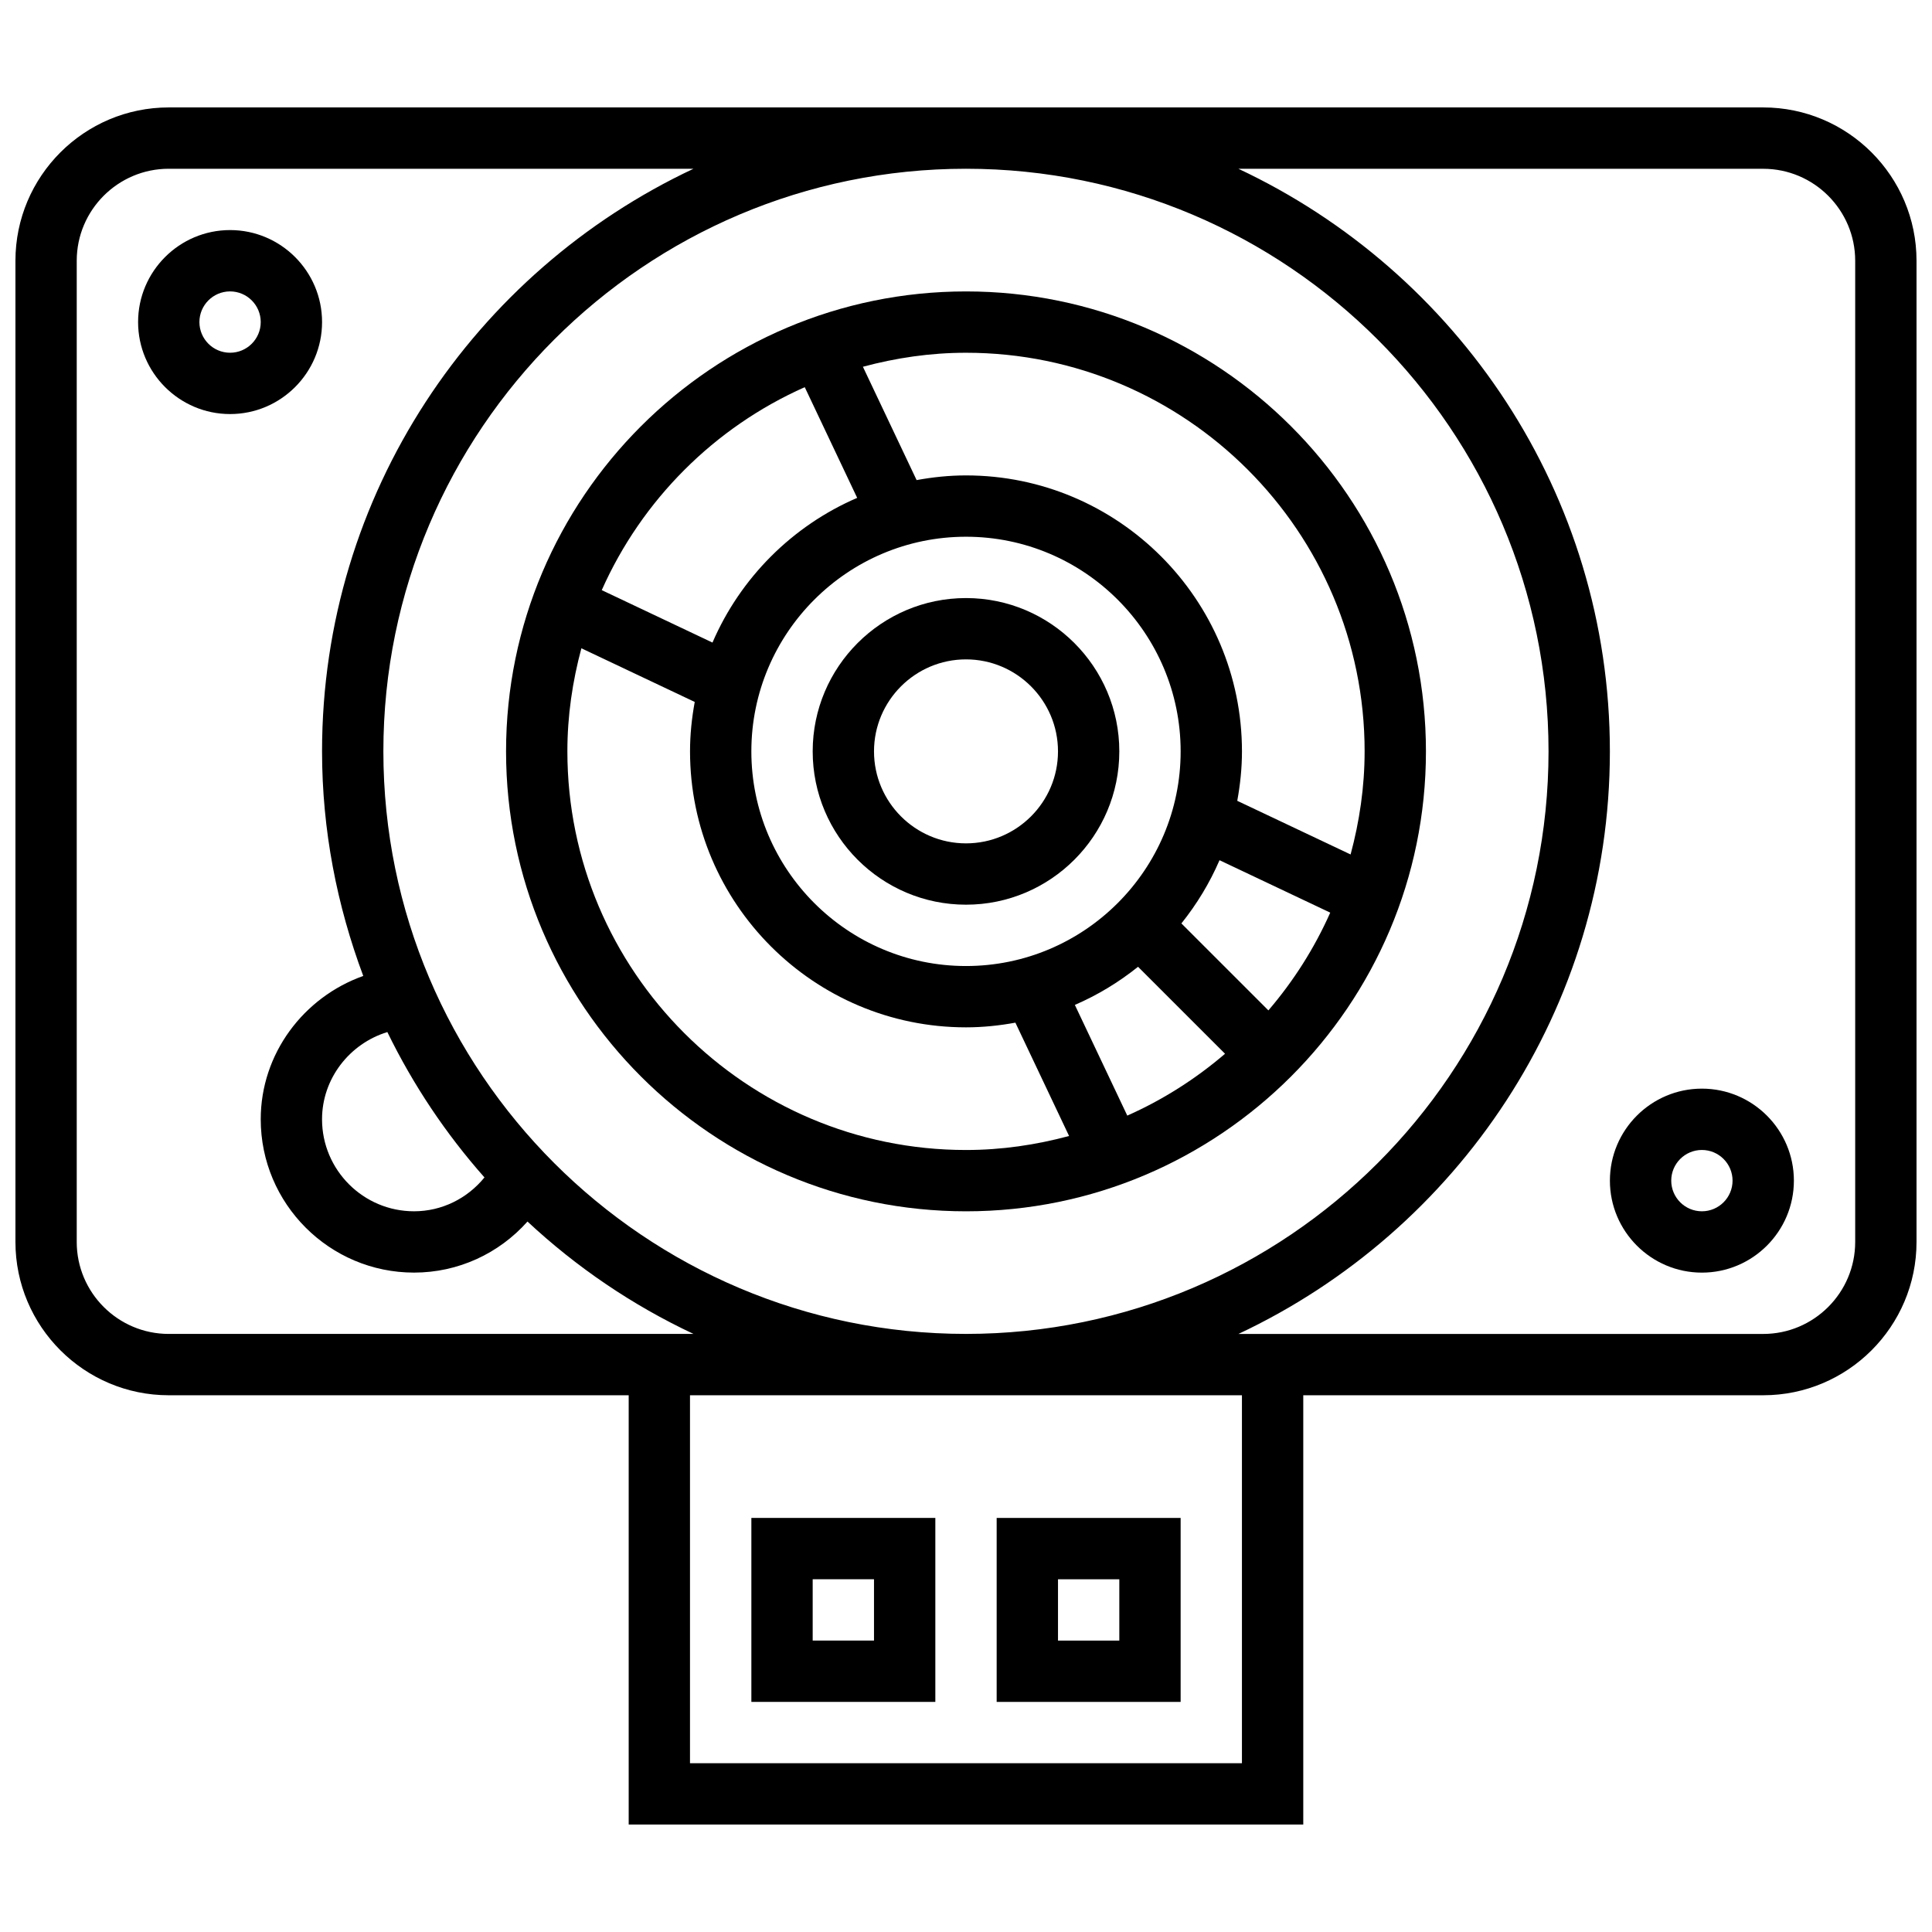
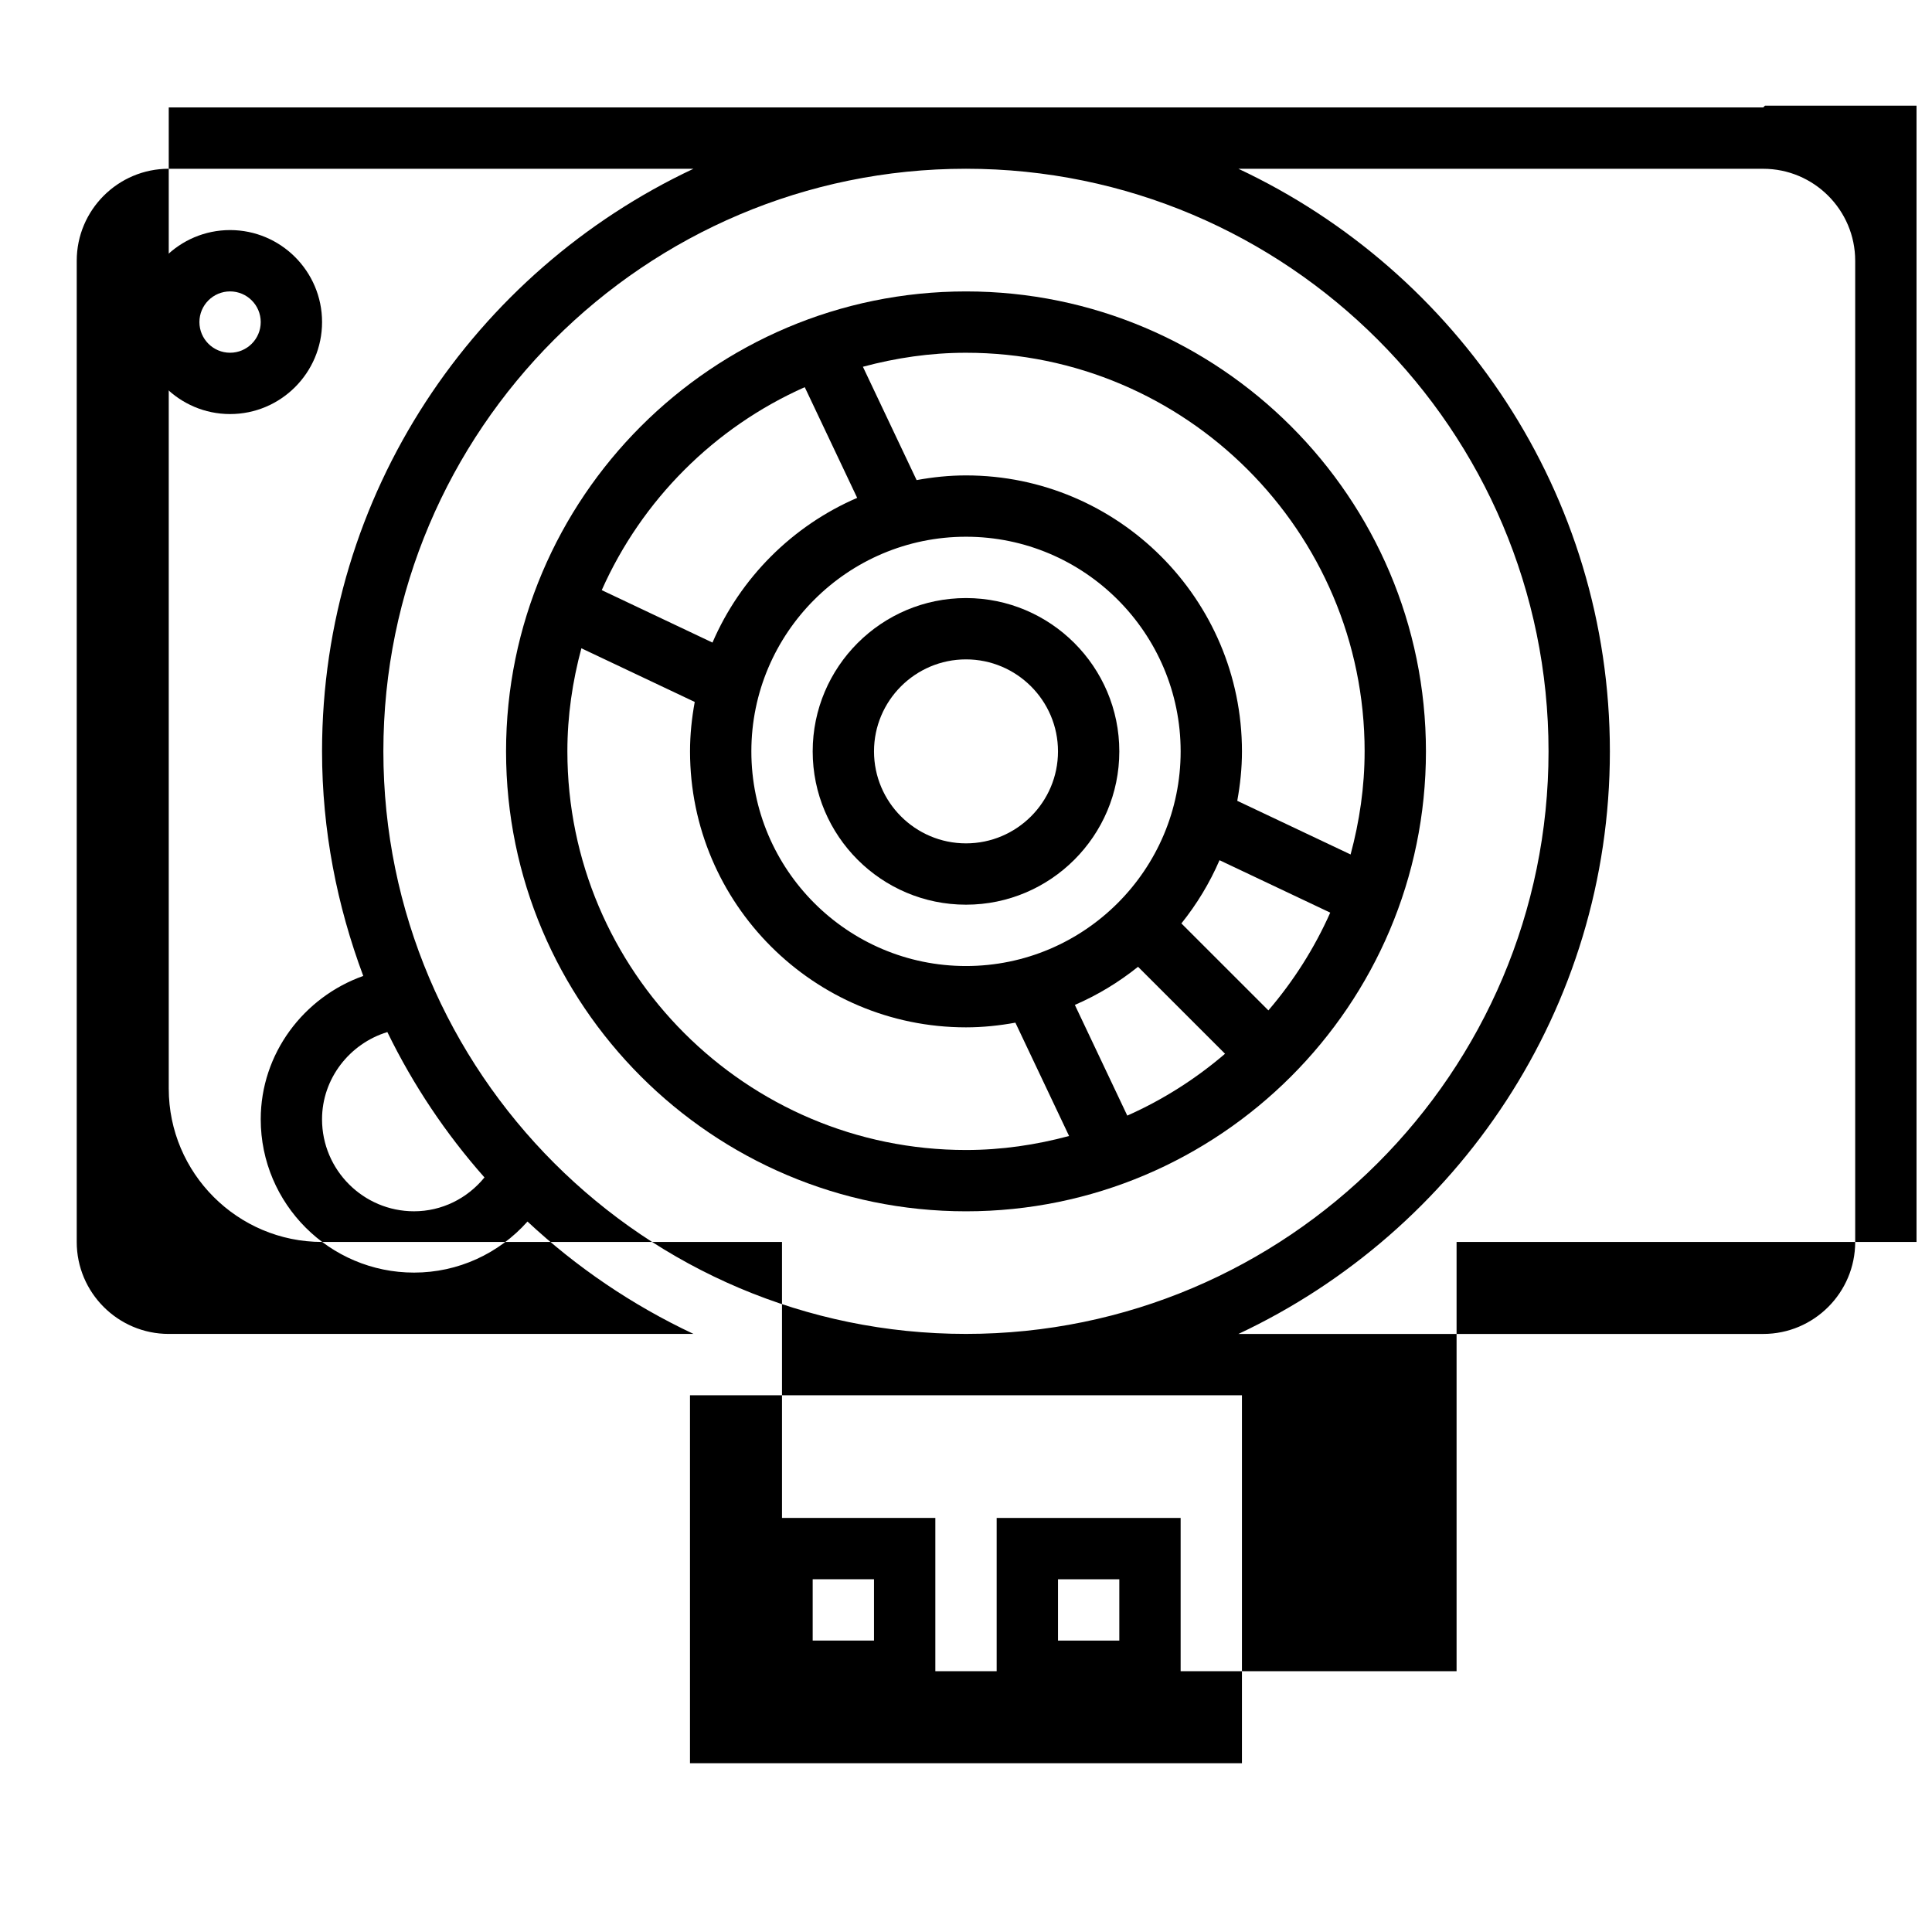
<svg xmlns="http://www.w3.org/2000/svg" width="800px" height="800px" version="1.1" viewBox="144 144 512 512">
  <defs>
    <clipPath id="a">
      <path d="m148.09 172h503.81v456h-503.81z" />
    </clipPath>
  </defs>
  <g clip-path="url(#a)">
-     <path d="m611.27 172.47h-422.55c-22.402 0-40.629 18.227-40.629 40.629v260.03c0 22.402 18.227 40.629 40.629 40.629h121.89v113.76h178.77v-113.76h121.89c22.402 0 40.629-18.227 40.629-40.629v-260.03c0-22.402-18.227-40.629-40.629-40.629zm-338.88 283.56c-4.57 5.606-11.328 8.973-18.668 8.973-13.441 0-24.379-10.938-24.379-24.379 0-10.766 7.289-20.055 17.309-23.117 6.836 14.023 15.496 26.961 25.738 38.523zm-26.793-112.92c0-85.137 69.258-154.39 154.39-154.39s154.39 69.258 154.39 154.39c0 85.137-69.258 154.39-154.39 154.39s-154.39-69.258-154.39-154.39zm-81.262 130.02v-260.03c0-13.441 10.938-24.379 24.379-24.379h139.07c-58.051 27.262-98.438 86.129-98.438 154.39 0 20.957 3.981 40.953 10.922 59.523-15.812 5.621-27.172 20.605-27.172 37.988 0 22.402 18.227 40.629 40.629 40.629 11.676 0 22.484-5.023 30.066-13.531 12.961 12.09 27.766 22.16 43.992 29.781l-139.07 0.004c-13.438 0-24.379-10.938-24.379-24.379zm308.79 138.14h-146.27v-97.512h146.27zm162.52-138.14c0 13.441-10.938 24.379-24.379 24.379h-139.07c58.051-27.266 98.438-86.129 98.438-154.39 0-68.266-40.387-127.13-98.438-154.39h139.07c13.441 0 24.379 10.938 24.379 24.379z" />
+     <path d="m611.27 172.47h-422.55v260.03c0 22.402 18.227 40.629 40.629 40.629h121.89v113.76h178.77v-113.76h121.89c22.402 0 40.629-18.227 40.629-40.629v-260.03c0-22.402-18.227-40.629-40.629-40.629zm-338.88 283.56c-4.57 5.606-11.328 8.973-18.668 8.973-13.441 0-24.379-10.938-24.379-24.379 0-10.766 7.289-20.055 17.309-23.117 6.836 14.023 15.496 26.961 25.738 38.523zm-26.793-112.92c0-85.137 69.258-154.39 154.39-154.39s154.39 69.258 154.39 154.39c0 85.137-69.258 154.39-154.39 154.39s-154.39-69.258-154.39-154.39zm-81.262 130.02v-260.03c0-13.441 10.938-24.379 24.379-24.379h139.07c-58.051 27.262-98.438 86.129-98.438 154.39 0 20.957 3.981 40.953 10.922 59.523-15.812 5.621-27.172 20.605-27.172 37.988 0 22.402 18.227 40.629 40.629 40.629 11.676 0 22.484-5.023 30.066-13.531 12.961 12.09 27.766 22.16 43.992 29.781l-139.07 0.004c-13.438 0-24.379-10.938-24.379-24.379zm308.79 138.14h-146.27v-97.512h146.27zm162.52-138.14c0 13.441-10.938 24.379-24.379 24.379h-139.07c58.051-27.266 98.438-86.129 98.438-154.39 0-68.266-40.387-127.13-98.438-154.39h139.07c13.441 0 24.379 10.938 24.379 24.379z" />
  </g>
  <path d="m456.88 546.27h-48.754v48.754h48.754zm-16.25 32.504h-16.25v-16.25h16.25z" />
  <path d="m343.12 595.02h48.754v-48.754h-48.754zm16.25-32.504h16.25v16.25h-16.25z" />
  <path d="m400 383.75c22.402 0 40.629-18.227 40.629-40.629 0-22.402-18.227-40.629-40.629-40.629s-40.629 18.227-40.629 40.629c-0.004 22.402 18.223 40.629 40.629 40.629zm0-65.008c13.441 0 24.379 10.938 24.379 24.379 0 13.441-10.938 24.379-24.379 24.379s-24.379-10.938-24.379-24.379c0-13.441 10.938-24.379 24.379-24.379z" />
  <path d="m400 465.01c67.211 0 121.89-54.68 121.89-121.89-0.004-67.211-54.684-121.89-121.89-121.89-67.211 0-121.89 54.68-121.89 121.89 0 67.211 54.68 121.89 121.89 121.89zm0-178.77c31.359 0 56.883 25.516 56.883 56.883 0 31.367-25.523 56.883-56.883 56.883s-56.883-25.516-56.883-56.883c0-31.367 25.523-56.883 56.883-56.883zm67.184 85.723 29.344 13.895c-4.199 9.449-9.742 18.152-16.391 25.906l-23.055-23.047c4.074-5.078 7.492-10.703 10.102-16.754zm-21.59 28.246 23.055 23.047c-7.754 6.648-16.453 12.188-25.906 16.391l-13.895-29.336c6.043-2.609 11.66-6.031 16.746-10.102zm60.043-57.086c0 9.457-1.363 18.586-3.715 27.32l-30.035-14.219c0.781-4.269 1.246-8.625 1.246-13.102 0-40.32-32.805-73.133-73.133-73.133-4.477 0-8.84 0.465-13.09 1.242l-14.23-30.035c8.734-2.348 17.859-3.711 27.32-3.711 58.246 0 105.64 47.391 105.64 105.64zm-148.37-96.52 13.895 29.336c-17.16 7.394-30.945 21.176-38.348 38.348l-29.344-13.895c10.637-23.926 29.871-43.16 53.797-53.789zm-59.191 69.199 30.035 14.219c-0.781 4.269-1.246 8.625-1.246 13.102 0 40.32 32.805 73.133 73.133 73.133 4.477 0 8.84-0.465 13.09-1.242l14.23 30.035c-8.734 2.348-17.859 3.711-27.316 3.711-58.246 0-105.64-47.391-105.64-105.64-0.004-9.461 1.363-18.586 3.711-27.32z" />
-   <path d="m595.02 432.5c-13.441 0-24.379 10.938-24.379 24.379 0 13.441 10.938 24.379 24.379 24.379 13.441 0 24.379-10.938 24.379-24.379-0.004-13.441-10.941-24.379-24.379-24.379zm0 32.504c-4.484 0-8.125-3.648-8.125-8.125 0-4.477 3.641-8.125 8.125-8.125 4.484 0 8.125 3.648 8.125 8.125 0 4.477-3.641 8.125-8.125 8.125z" />
  <path d="m229.35 229.35c0-13.441-10.938-24.379-24.379-24.379-13.438 0.004-24.375 10.941-24.375 24.379 0 13.441 10.938 24.379 24.379 24.379 13.438 0 24.375-10.938 24.375-24.379zm-24.375 8.129c-4.488 0-8.129-3.648-8.129-8.129 0-4.477 3.641-8.125 8.125-8.125s8.125 3.648 8.125 8.125c0.004 4.481-3.637 8.129-8.121 8.129z" />
</svg>